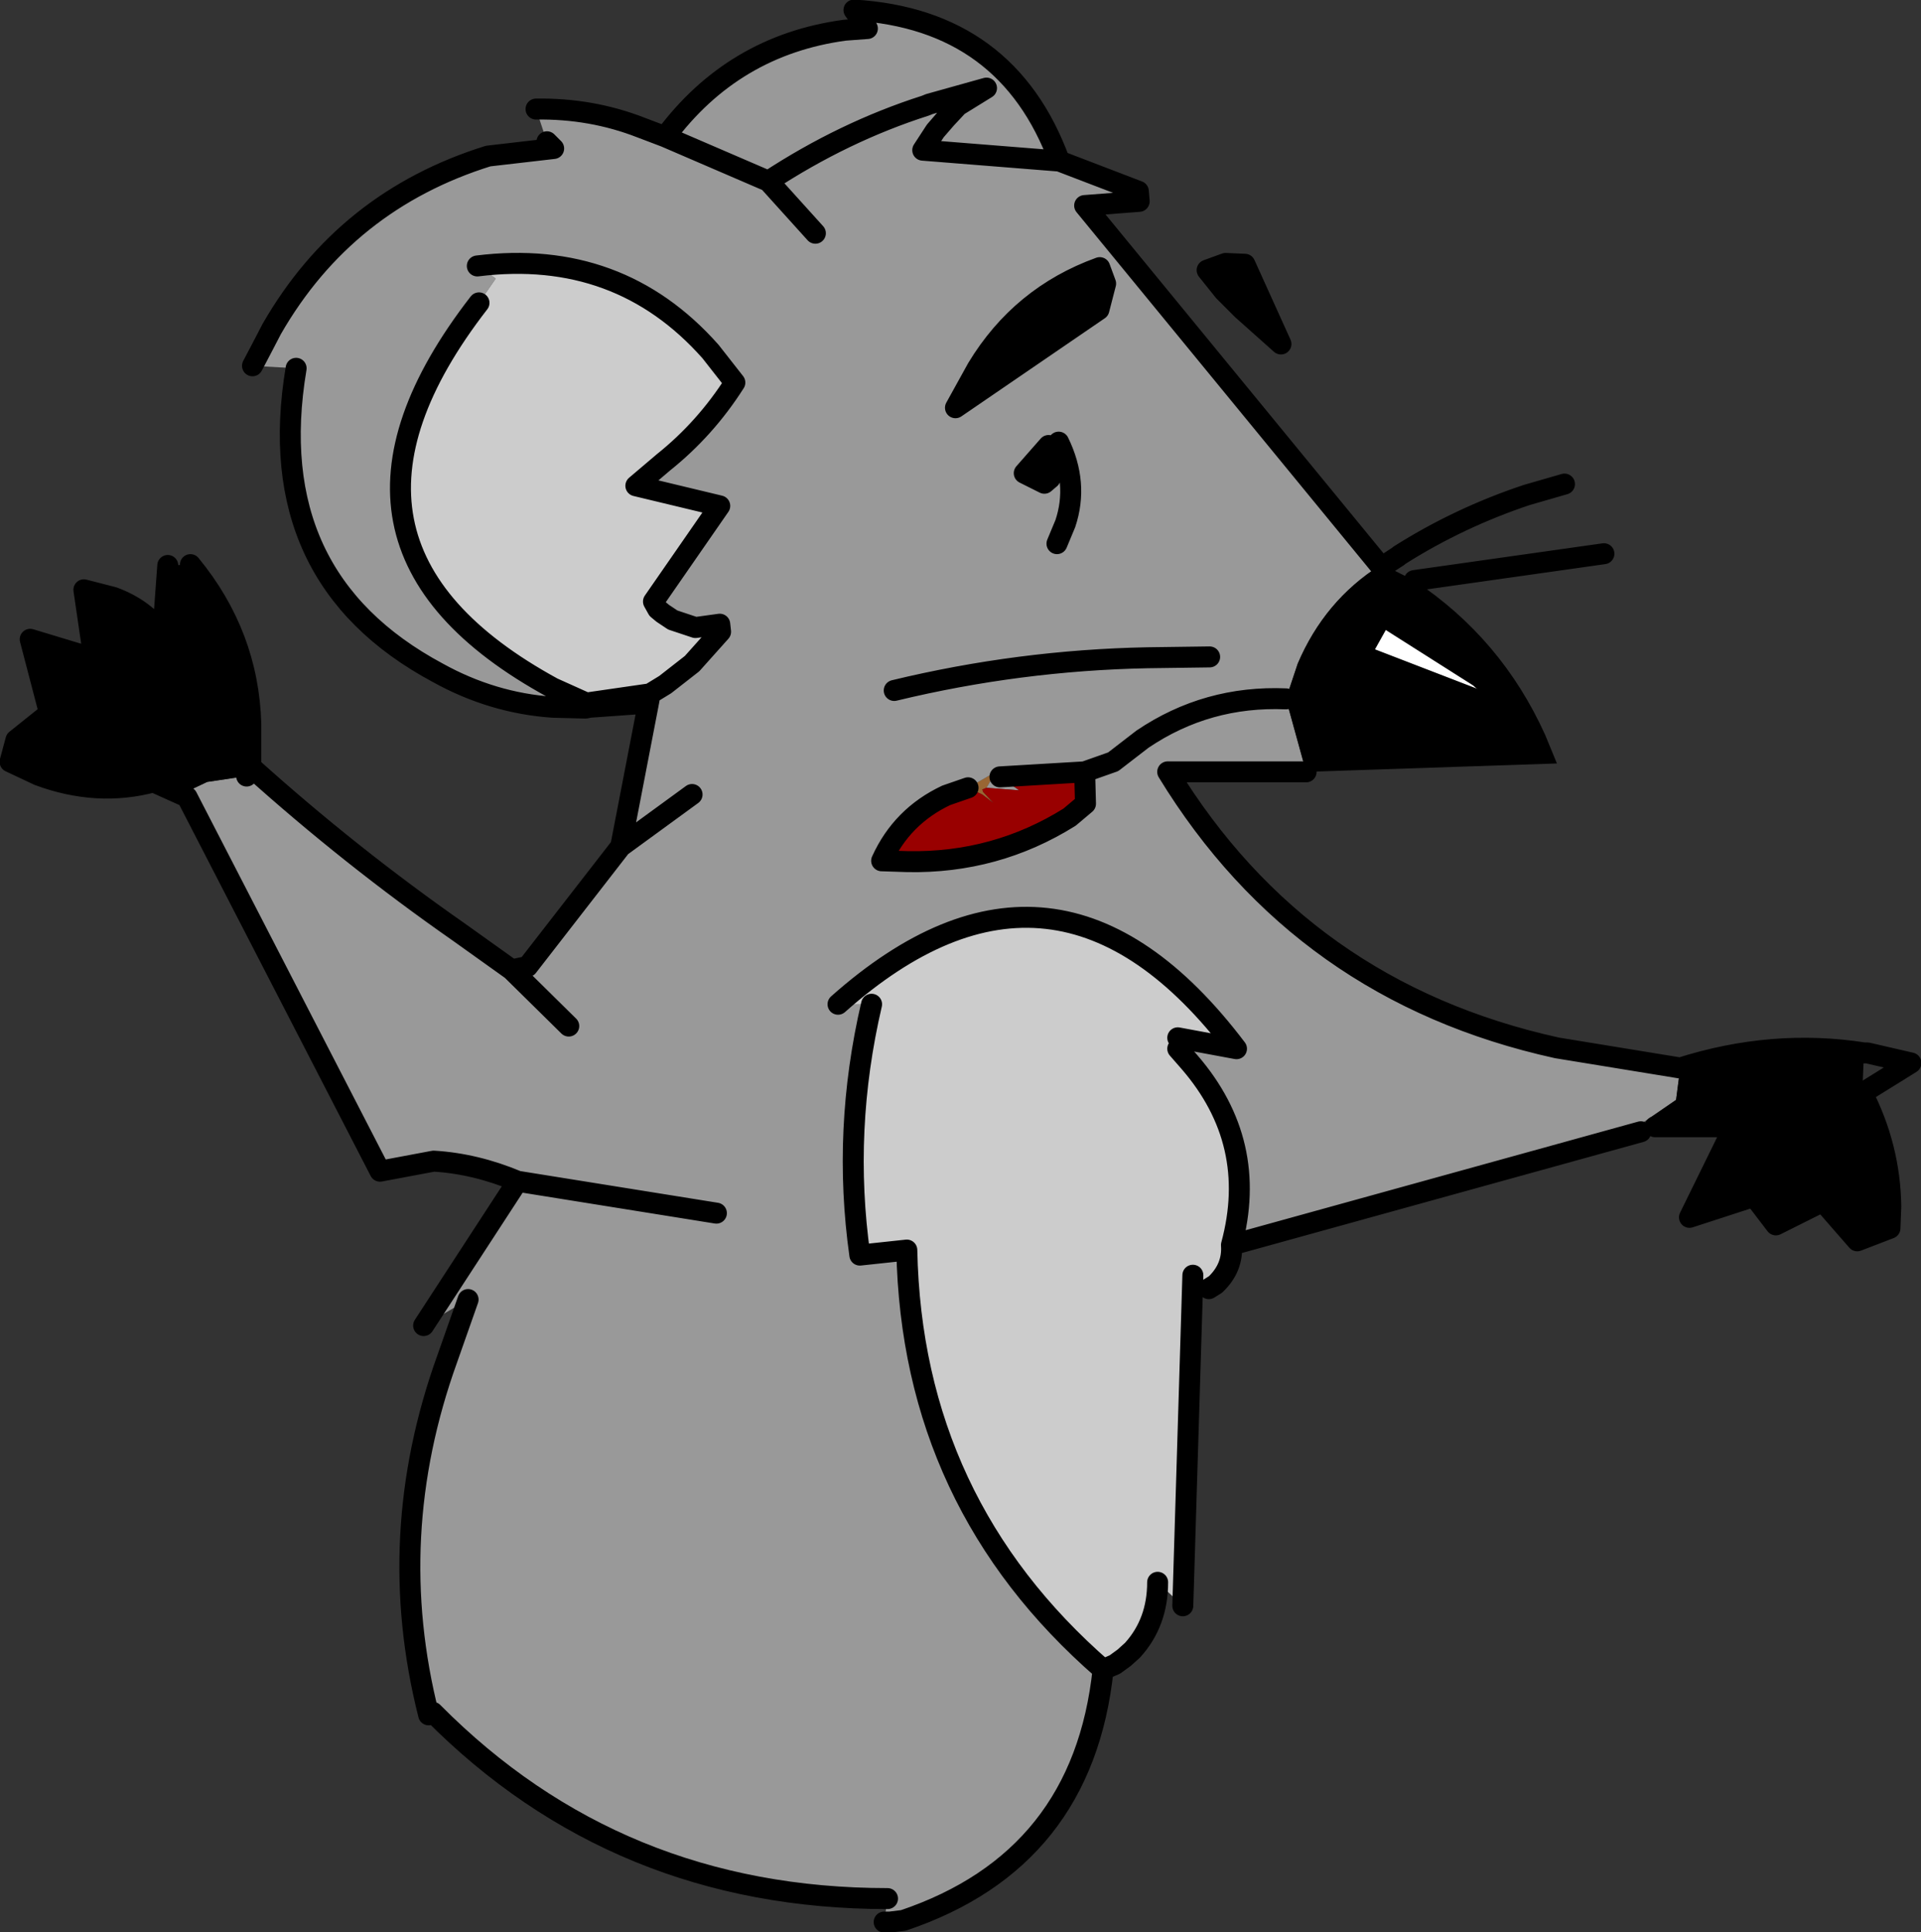
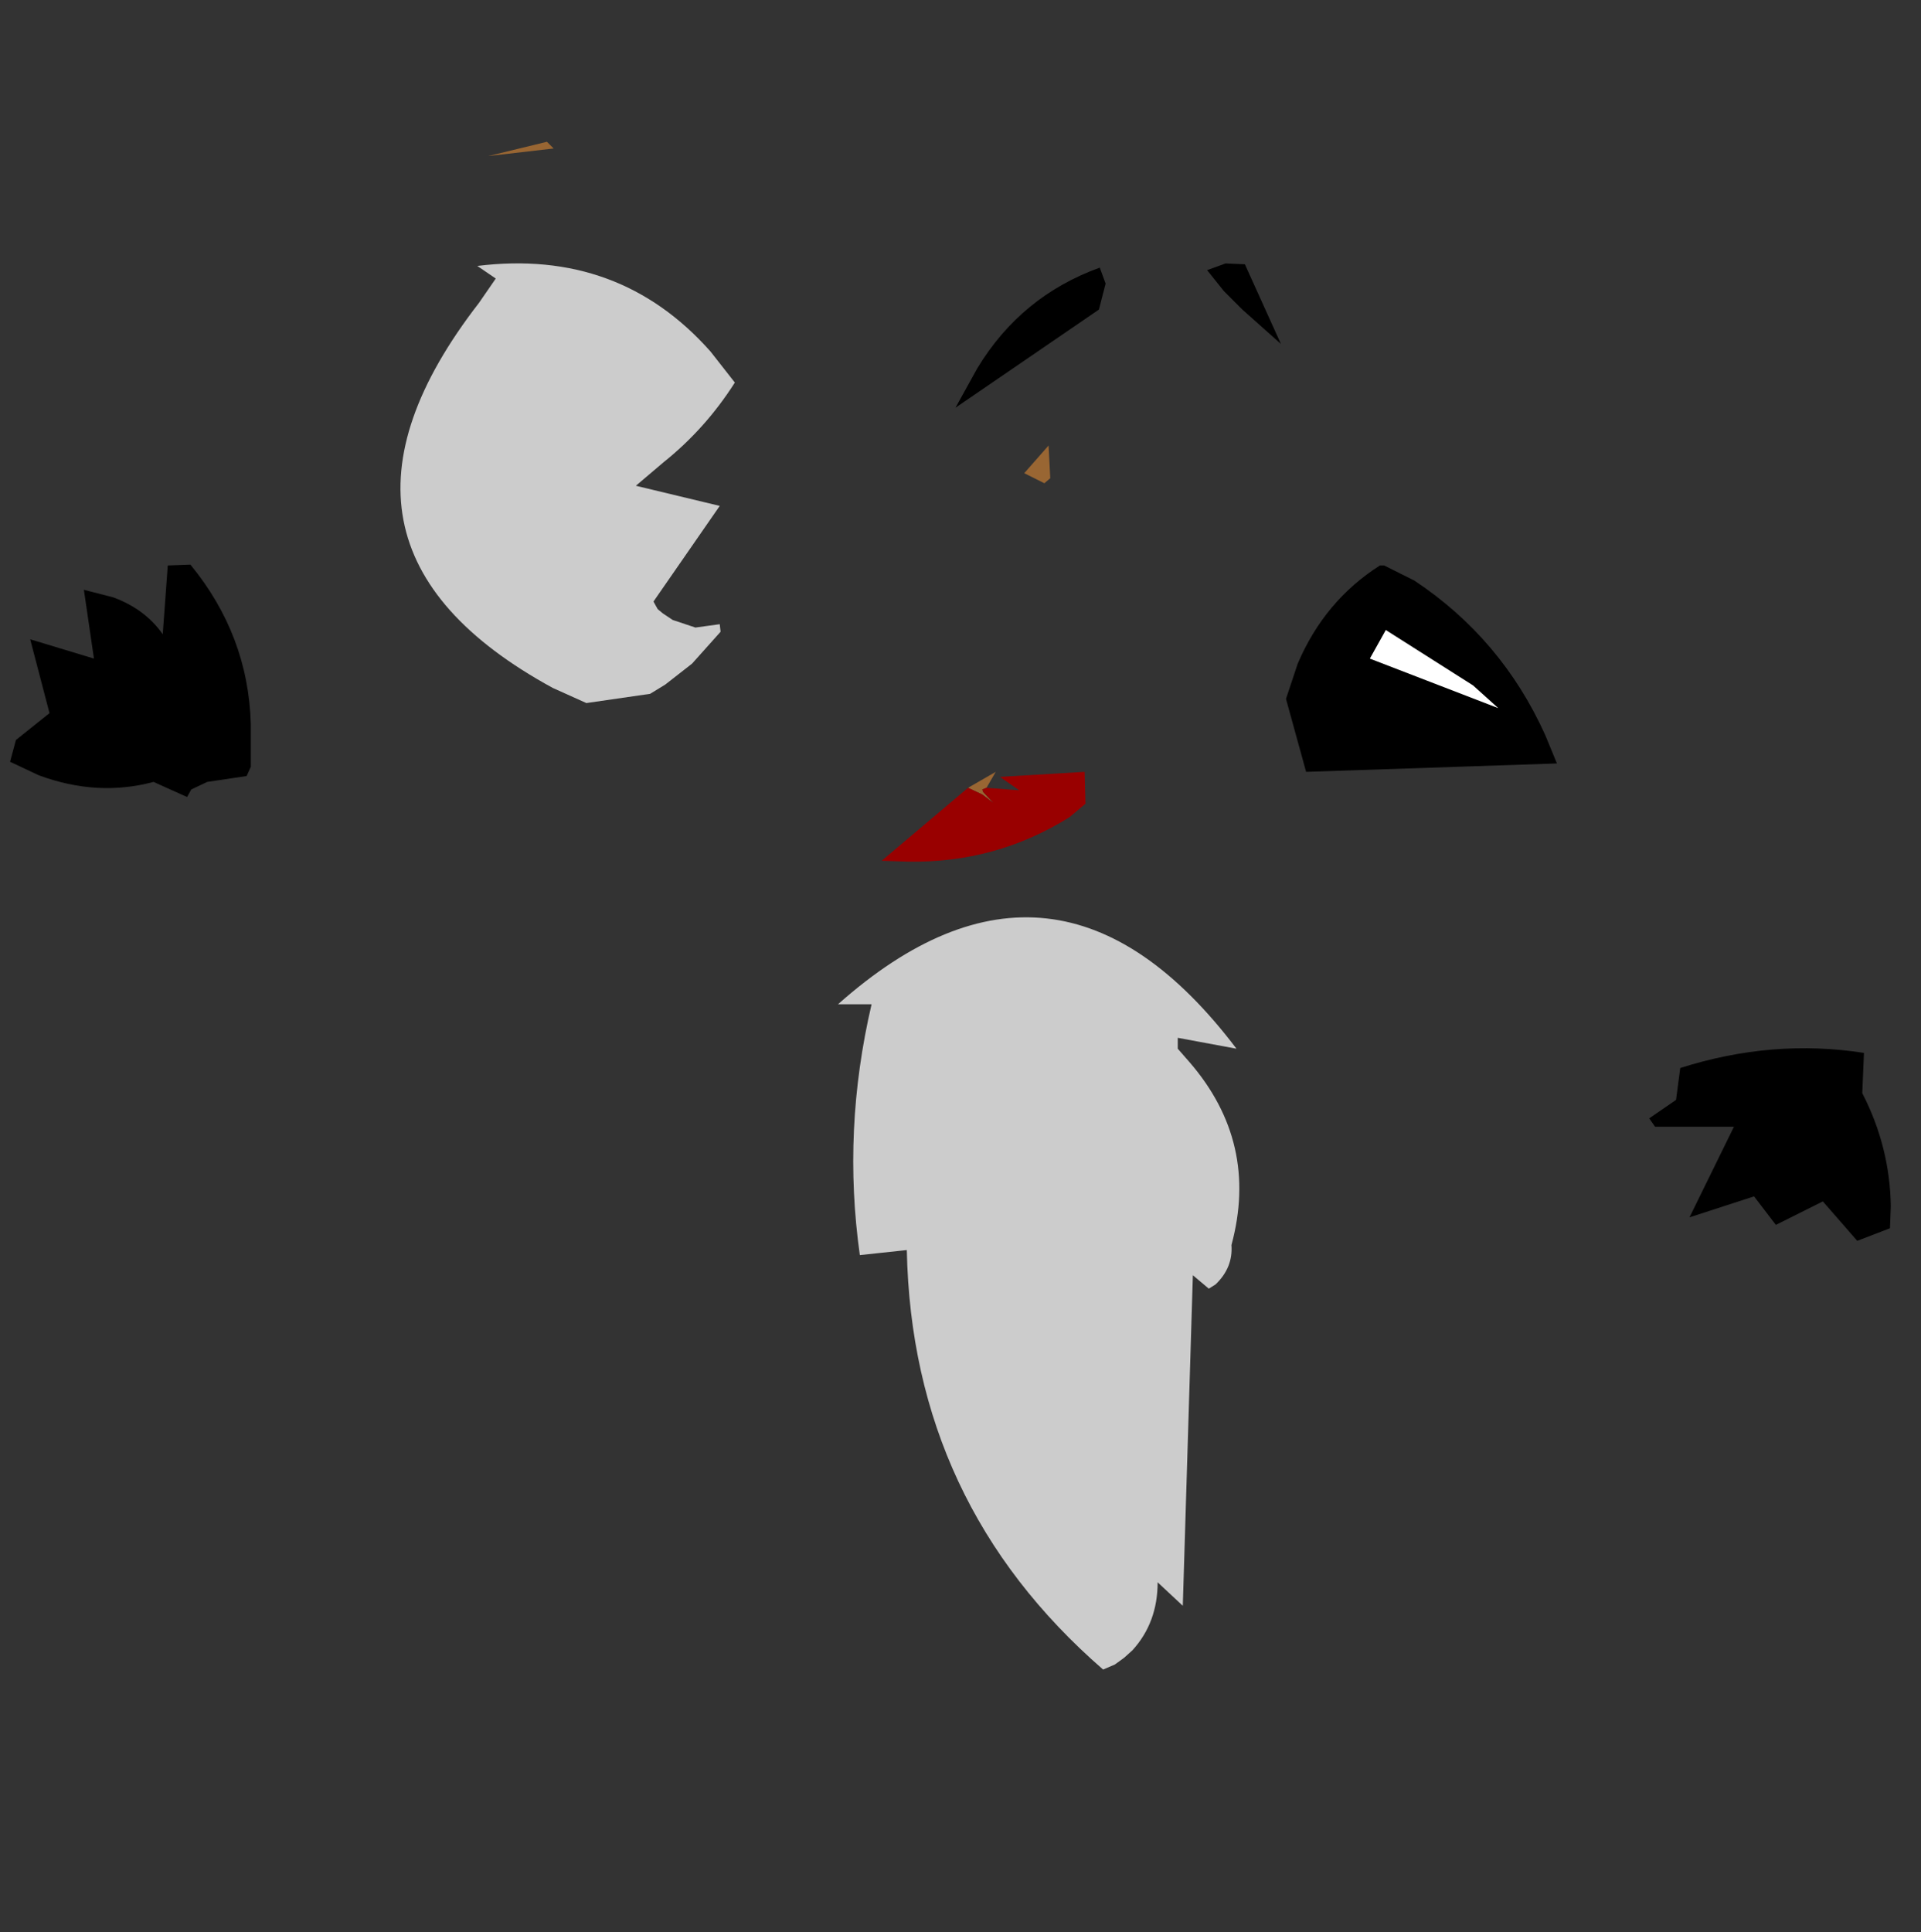
<svg xmlns="http://www.w3.org/2000/svg" height="115.15px" width="114.5px">
  <rect width="100%" height="100%" fill="#333333" stroke="none" />
  <g transform="matrix(1.0, 0.0, 0.0, 1.0, 0.6, 0.6)">
    <path d="M28.5 8.7 L32.0 7.85 32.4 8.25 28.5 8.7 M57.1 46.35 L58.75 45.4 58.2 46.35 57.95 46.45 58.0 46.6 58.6 47.25 57.95 46.75 57.1 46.35 M61.9 25.95 L62.0 27.9 61.65 28.2 61.9 25.95 61.65 28.2 60.45 27.6 61.9 25.95" fill="#996633" fill-rule="evenodd" stroke="none" />
-     <path d="M31.35 5.9 Q34.65 5.85 37.6 7.0 L39.05 7.55 Q43.1 2.1 49.75 1.2 L51.1 1.1 50.3 0.0 Q59.45 0.55 62.55 9.0 L67.25 10.8 67.3 11.4 64.05 11.65 81.65 33.1 Q78.35 35.2 76.75 38.95 L76.05 41.05 77.25 45.4 69.0 45.4 Q77.0 58.5 92.2 61.85 L99.55 63.05 99.3 64.95 97.7 66.05 97.25 66.35 97.2 66.85 72.8 73.6 Q74.45 67.5 70.3 62.7 L69.6 61.9 69.6 61.25 73.1 61.9 Q62.35 47.7 49.35 59.25 L51.35 59.25 Q49.6 66.75 50.65 74.2 L53.45 73.9 Q53.75 89.0 65.15 98.9 63.95 110.25 53.25 113.85 L52.45 113.95 52.1 113.95 52.3 112.55 Q36.2 112.55 25.2 101.45 L25.0 99.8 24.95 101.6 Q22.25 90.95 26.05 80.4 L27.3 76.85 24.65 78.4 30.25 69.8 Q27.75 68.75 25.25 68.6 L22.05 69.2 10.55 46.9 10.8 46.45 11.75 46.0 14.1 45.65 14.35 45.1 Q20.3 50.45 26.75 54.95 L29.9 57.2 30.85 57.0 36.4 49.85 38.05 41.3 38.15 40.75 39.05 40.2 40.65 38.95 42.35 37.05 42.3 36.6 40.85 36.8 39.5 36.35 38.9 35.95 38.6 35.7 38.35 35.25 42.3 29.55 37.3 28.35 38.95 26.95 Q41.45 24.95 43.2 22.2 L41.75 20.35 Q36.3 14.2 27.85 15.25 L28.95 16.0 27.95 17.45 Q16.75 31.9 32.35 40.4 L34.35 41.3 34.55 41.55 34.3 41.6 32.35 41.55 Q28.75 41.3 25.5 39.5 14.95 33.85 17.05 21.35 L14.45 21.2 14.95 20.25 15.6 19.0 Q20.0 11.35 28.5 8.7 L32.4 8.25 32.0 7.85 31.35 5.9 M64.05 45.4 L65.75 44.8 67.5 43.45 Q71.35 40.85 76.05 41.05 71.35 40.85 67.5 43.45 L65.75 44.8 64.05 45.4 59.0 45.7 60.15 46.5 58.2 46.35 58.75 45.4 57.1 46.35 55.8 46.8 Q53.15 48.05 51.95 50.7 L53.5 50.75 Q58.75 50.85 63.15 48.1 L64.1 47.3 64.05 45.4 M71.5 38.55 L67.8 38.6 Q60.15 38.75 52.7 40.55 60.15 38.75 67.8 38.6 L71.5 38.55 M62.55 9.0 L54.4 8.35 55.15 7.2 55.8 6.45 56.5 5.7 58.2 4.65 54.8 5.6 54.55 5.7 Q49.7 7.25 45.2 10.2 L39.05 7.55 45.2 10.2 Q49.7 7.25 54.55 5.7 L54.8 5.6 58.2 4.65 56.5 5.7 55.8 6.45 55.15 7.2 54.4 8.35 62.55 9.0 M64.9 17.85 L65.3 16.3 64.95 15.35 Q60.25 17.05 57.65 21.35 L56.35 23.7 64.9 17.85 M45.2 10.2 L48.0 13.3 45.2 10.2 M61.65 28.2 L62.0 27.9 61.9 25.95 60.45 27.6 61.65 28.2 M62.4 31.8 L62.9 30.6 Q63.7 28.2 62.5 25.75 63.7 28.2 62.9 30.6 L62.4 31.8 M40.65 46.75 L36.4 49.85 40.65 46.75 M33.3 60.55 L29.9 57.2 33.3 60.55 M30.25 69.8 L42.1 71.7 30.25 69.8" fill="#999999" fill-rule="evenodd" stroke="none" />
    <path d="M72.45 15.1 L73.6 15.15 75.75 19.9 73.45 17.85 72.35 16.75 71.35 15.5 72.45 15.1 M81.65 33.1 L81.9 33.1 83.7 34.0 Q88.9 37.45 91.5 43.2 L92.2 44.9 77.25 45.4 76.05 41.05 76.75 38.95 Q78.35 35.2 81.65 33.1 M99.55 63.05 Q105.05 61.3 110.5 62.15 L110.4 64.55 Q112.05 67.75 112.1 71.3 L112.05 72.6 110.1 73.35 108.05 71.0 105.25 72.4 103.95 70.7 100.1 71.95 102.75 66.55 98.05 66.55 97.7 66.05 99.3 64.95 99.55 63.05 M10.55 46.9 L8.55 46.0 Q5.2 46.9 1.7 45.6 L0.0 44.8 0.35 43.5 2.35 41.9 1.2 37.5 5.0 38.65 4.4 34.55 6.15 35.0 Q8.05 35.7 9.1 37.2 L9.4 33.1 10.75 33.05 Q14.2 37.25 14.35 42.55 L14.35 45.1 14.1 45.65 11.75 46.0 10.8 46.45 10.55 46.9 M88.7 41.6 L87.2 40.25 82.0 36.95 81.05 38.65 88.7 41.6 M64.9 17.85 L56.35 23.7 57.65 21.35 Q60.25 17.05 64.95 15.35 L65.3 16.3 64.9 17.85" fill="#000000" fill-rule="evenodd" stroke="none" />
-     <path d="M64.05 45.4 L64.1 47.3 63.15 48.1 Q58.75 50.85 53.5 50.75 L51.95 50.7 Q53.15 48.05 55.8 46.8 L57.1 46.35 57.95 46.75 58.6 47.25 58.0 46.6 57.95 46.45 58.2 46.35 60.15 46.5 59.0 45.7 64.05 45.4" fill="#990000" fill-rule="evenodd" stroke="none" />
+     <path d="M64.05 45.4 L64.1 47.3 63.15 48.1 Q58.75 50.85 53.5 50.75 L51.95 50.7 L57.1 46.35 57.95 46.75 58.6 47.25 58.0 46.6 57.95 46.45 58.2 46.35 60.15 46.5 59.0 45.7 64.05 45.4" fill="#990000" fill-rule="evenodd" stroke="none" />
    <path d="M81.05 38.65 L82.0 36.95 87.2 40.25 88.7 41.6 81.05 38.65" fill="#ffffff" fill-rule="evenodd" stroke="none" />
    <path d="M72.8 73.6 Q72.9 74.95 71.85 75.95 L71.45 76.2 70.5 75.4 69.9 95.1 68.4 93.7 Q68.4 96.1 66.9 97.75 L66.4 98.2 65.85 98.6 65.15 98.9 Q53.75 89.0 53.45 73.9 L50.65 74.2 Q49.6 66.75 51.35 59.25 L49.35 59.25 Q62.35 47.7 73.1 61.9 L69.6 61.25 69.6 61.9 70.3 62.7 Q74.45 67.5 72.8 73.6 M27.95 17.45 L28.95 16.0 27.85 15.25 Q36.3 14.2 41.75 20.35 L43.2 22.2 Q41.45 24.95 38.95 26.95 L37.3 28.35 42.3 29.55 38.35 35.25 38.6 35.7 38.9 35.95 39.5 36.35 40.85 36.8 42.3 36.6 42.35 37.05 40.65 38.95 39.05 40.2 38.15 40.75 34.35 41.3 32.35 40.4 Q16.75 31.9 27.95 17.45" fill="#cccccc" fill-rule="evenodd" stroke="none" />
-     <path d="M72.45 15.1 L73.6 15.15 75.75 19.9 73.45 17.85 72.35 16.75 71.35 15.5 72.45 15.1 M31.35 5.9 Q34.65 5.85 37.6 7.0 L39.05 7.55 Q43.1 2.1 49.75 1.2 L51.1 1.1 50.3 0.0 Q59.45 0.55 62.55 9.0 L67.25 10.8 67.3 11.4 64.05 11.65 81.65 33.1 M81.9 33.1 L82.75 32.55 82.8 32.5 Q86.35 30.25 90.4 28.9 L92.65 28.25 M77.25 45.4 L69.0 45.4 Q77.0 58.5 92.2 61.85 L99.55 63.05 Q105.05 61.3 110.5 62.15 L110.7 62.15 113.3 62.75 110.4 64.55 Q112.05 67.75 112.1 71.3 L112.05 72.6 110.1 73.35 108.05 71.0 105.25 72.4 103.95 70.7 100.1 71.95 102.75 66.55 98.05 66.55 M97.2 66.85 L72.8 73.6 Q72.9 74.95 71.85 75.95 L71.45 76.2 M70.5 75.4 L69.9 95.1 M68.4 93.7 Q68.4 96.1 66.9 97.75 L66.4 98.2 65.85 98.6 65.15 98.9 Q63.95 110.25 53.25 113.85 L52.45 113.95 52.1 113.95 M52.3 112.55 Q36.2 112.55 25.2 101.45 M24.95 101.6 Q22.25 90.95 26.05 80.4 L27.3 76.85 M24.65 78.4 L30.25 69.8 Q27.75 68.75 25.25 68.6 L22.05 69.2 10.55 46.9 8.55 46.0 Q5.2 46.9 1.7 45.6 L0.0 44.8 0.35 43.5 2.35 41.9 1.2 37.5 5.0 38.65 4.4 34.55 6.15 35.0 Q8.05 35.7 9.1 37.2 L9.4 33.1 M10.75 33.05 Q14.2 37.25 14.35 42.55 L14.35 45.1 Q20.3 50.45 26.75 54.95 L29.9 57.2 30.85 57.0 36.4 49.85 38.05 41.3 34.55 41.55 34.3 41.6 32.35 41.55 Q28.75 41.3 25.5 39.5 14.95 33.85 17.05 21.35 M14.45 21.2 L14.95 20.25 15.6 19.0 Q20.0 11.35 28.5 8.7 L32.4 8.25 32.0 7.85 M88.7 41.6 L81.05 38.65 M76.05 41.05 Q71.35 40.85 67.5 43.45 L65.75 44.8 64.05 45.4 64.1 47.3 63.15 48.1 Q58.75 50.85 53.5 50.75 L51.95 50.7 Q53.15 48.05 55.8 46.8 L57.1 46.35 M59.0 45.7 L64.05 45.4 M52.7 40.55 Q60.15 38.75 67.8 38.6 L71.5 38.55 M72.8 73.6 Q74.45 67.5 70.3 62.7 L69.6 61.9 M69.6 61.25 L73.1 61.9 Q62.35 47.7 49.35 59.25 M51.35 59.25 Q49.6 66.75 50.65 74.2 L53.45 73.9 Q53.75 89.0 65.15 98.9 M95.0 32.4 L83.7 34.0 M27.85 15.25 Q36.3 14.2 41.75 20.35 L43.2 22.2 Q41.45 24.95 38.95 26.95 L37.3 28.35 42.3 29.55 38.35 35.25 38.6 35.7 38.9 35.95 39.5 36.35 40.85 36.8 42.3 36.6 42.35 37.05 40.65 38.95 39.05 40.2 38.15 40.75 38.05 41.3 M39.05 7.55 L45.2 10.2 Q49.7 7.25 54.55 5.7 L54.8 5.6 58.2 4.65 56.5 5.7 55.8 6.45 55.15 7.2 54.4 8.35 62.55 9.0 M64.9 17.85 L56.35 23.7 57.65 21.35 Q60.25 17.05 64.95 15.35 L65.3 16.3 64.9 17.85 M48.0 13.3 L45.2 10.2 M14.1 45.65 L14.35 45.1 M61.65 28.2 L62.0 27.9 61.9 25.95 61.65 28.2 60.45 27.6 61.9 25.95 M62.5 25.75 Q63.7 28.2 62.9 30.6 L62.4 31.8 M27.95 17.45 Q16.75 31.9 32.35 40.4 L34.35 41.3 38.15 40.75 M34.35 41.3 L34.55 41.55 M42.1 71.7 L30.25 69.8 M29.9 57.2 L33.3 60.55 M36.4 49.85 L40.65 46.75" fill="none" stroke="#000000" stroke-linecap="round" stroke-linejoin="round" stroke-width="1.25" />
  </g>
</svg>